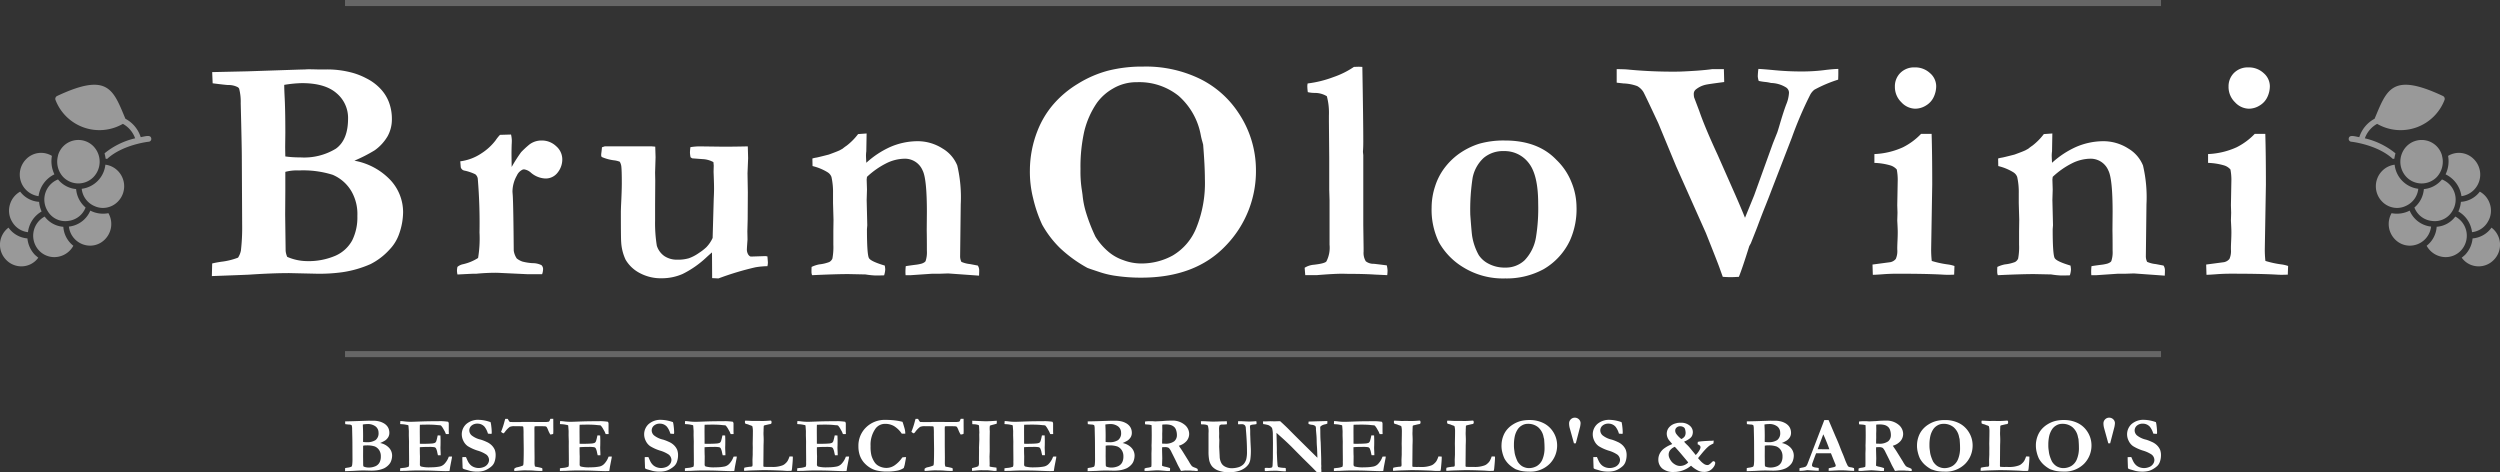
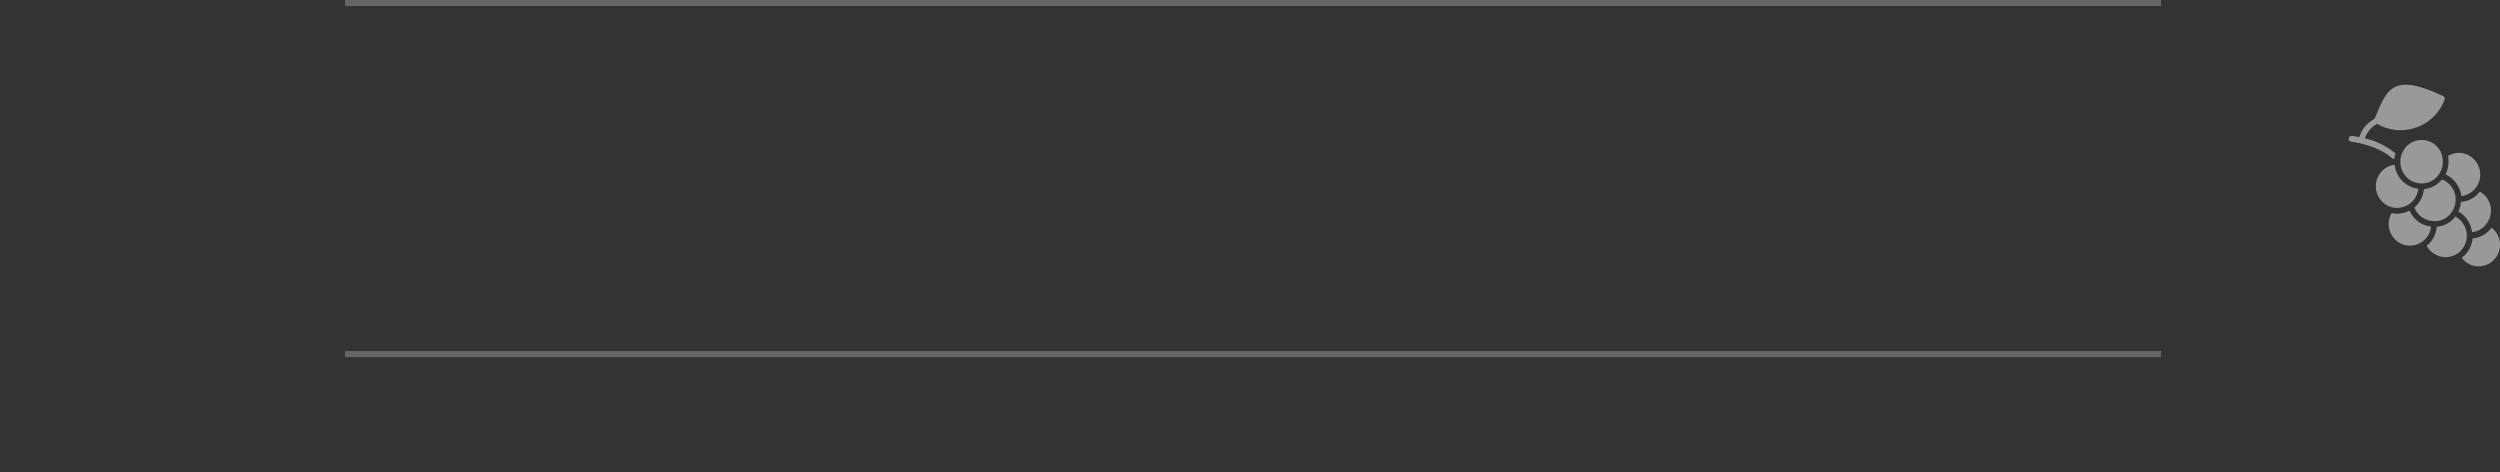
<svg xmlns="http://www.w3.org/2000/svg" viewBox="0 0 413 78" height="78" width="413">
  <rect x="0" y="0" width="413" height="78" fill="#333333" stroke="none" />
  <g transform="translate(-206 -75)" data-sanitized-data-name="Group 5" data-name="Group 5" id="Group_5">
    <path opacity="0.5" fill="#fff" transform="translate(594 89)" d="M18.677,28.571c.184-.141.322-.281.506-.422a4.543,4.543,0,0,0,1.288-2.764,4.254,4.254,0,0,0,3.127-1.78,3.55,3.55,0,0,1,.368,5.34A3.468,3.468,0,0,1,21.475,30,3.422,3.422,0,0,1,18.677,28.571ZM12.883,26.6a4.332,4.332,0,0,0,1.655-3.138,4.211,4.211,0,0,0,3.081-1.686,3.582,3.582,0,0,1,.874,5.668,3.469,3.469,0,0,1-2.464,1.032A3.6,3.6,0,0,1,12.883,26.6ZM7.64,25.526a3.608,3.608,0,0,1-.552-4.309,4.6,4.6,0,0,0,2.989-.422,4.34,4.34,0,0,0,3.4,2.623h.138A3.545,3.545,0,0,1,10.1,26.583,3.41,3.41,0,0,1,7.64,25.526Zm10.485-4.59a4.8,4.8,0,0,0,.414-1.593,4.219,4.219,0,0,0,3.127-1.686,3.564,3.564,0,0,1,1.655,2.014A3.508,3.508,0,0,1,23,22.622a3.459,3.459,0,0,1-2.621,1.733A4.556,4.556,0,0,0,18.125,20.936Zm-4.506,1.546a3.472,3.472,0,0,1-2.759-2.2,4.464,4.464,0,0,0,1.564-3.045,4.343,4.343,0,0,0,2.989-1.593,3.574,3.574,0,0,1,1.7,5.246,3.337,3.337,0,0,1-2.9,1.642A3.688,3.688,0,0,1,13.618,22.481ZM5.525,19.3a3.61,3.61,0,0,1,0-5.059,3.51,3.51,0,0,1,2.069-1.031A4.49,4.49,0,0,0,11.5,17.188a3.493,3.493,0,0,1-2.115,2.857,3.349,3.349,0,0,1-1.395.306A3.465,3.465,0,0,1,5.525,19.3ZM16.01,14.8a4.961,4.961,0,0,0,.414-3.045,3.439,3.439,0,0,1,4.276.562,3.6,3.6,0,0,1-2.069,6.09A4.723,4.723,0,0,0,16.01,14.8Zm-6.438.468a3.667,3.667,0,0,1,0-5.106,3.489,3.489,0,0,1,5.84,1.5v.047a3.729,3.729,0,0,1-.874,3.56,3.493,3.493,0,0,1-4.966,0ZM.421,9.412A.463.463,0,0,1,.007,8.9c.092-.656.828-.422,1.747-.234A5.229,5.229,0,0,1,4.283,5.618C6.307.793,7.134-2.111,15.6,1.871a.526.526,0,0,1,.23.656A7.768,7.768,0,0,1,4.7,6.461,4.42,4.42,0,0,0,2.674,8.85a12.383,12.383,0,0,1,5.059,2.483,6.062,6.062,0,0,0-.184.89.339.339,0,0,0-.23.047C4.743,9.881.467,9.412.421,9.412Z" data-sanitized-data-name="Union 1" data-name="Union 1" id="Union_1" />
-     <path opacity="0.5" fill="#fff" transform="translate(206 89)" d="M1.035,28.946a3.55,3.55,0,0,1,.368-5.34,4.254,4.254,0,0,0,3.127,1.78,4.543,4.543,0,0,0,1.288,2.764c.184.14.322.281.506.422A3.422,3.422,0,0,1,3.525,30,3.468,3.468,0,0,1,1.035,28.946Zm5.472-1.5a3.582,3.582,0,0,1,.874-5.668,4.21,4.21,0,0,0,3.081,1.686A4.332,4.332,0,0,0,12.117,26.6a3.6,3.6,0,0,1-3.146,1.876A3.469,3.469,0,0,1,6.507,27.447Zm4.874-4.029h.138a4.34,4.34,0,0,0,3.4-2.623,4.6,4.6,0,0,0,2.989.422,3.608,3.608,0,0,1-.552,4.309,3.41,3.41,0,0,1-2.46,1.057A3.545,3.545,0,0,1,11.382,23.418ZM2,22.622a3.507,3.507,0,0,1-.322-2.951,3.563,3.563,0,0,1,1.655-2.014,4.22,4.22,0,0,0,3.127,1.686,4.8,4.8,0,0,0,.414,1.593,4.556,4.556,0,0,0-2.253,3.419A3.457,3.457,0,0,1,2,22.622Zm5.886-1.734a3.574,3.574,0,0,1,1.7-5.246,4.343,4.343,0,0,0,2.989,1.593,4.464,4.464,0,0,0,1.564,3.045,3.472,3.472,0,0,1-2.759,2.2,3.687,3.687,0,0,1-.6.049A3.337,3.337,0,0,1,7.887,20.888Zm7.725-.843A3.494,3.494,0,0,1,13.5,17.188a4.49,4.49,0,0,0,3.909-3.982,3.51,3.51,0,0,1,2.069,1.031,3.61,3.61,0,0,1,0,5.059,3.465,3.465,0,0,1-2.468,1.055A3.349,3.349,0,0,1,15.612,20.045ZM4.3,12.316a3.439,3.439,0,0,1,4.276-.562A4.961,4.961,0,0,0,8.99,14.8a4.723,4.723,0,0,0-2.621,3.607A3.6,3.6,0,0,1,4.3,12.316Zm6.162,2.951a3.729,3.729,0,0,1-.874-3.56v-.047a3.489,3.489,0,0,1,5.84-1.5,3.667,3.667,0,0,1,0,5.106,3.493,3.493,0,0,1-4.966,0Zm6.99-3.045a6.063,6.063,0,0,0-.184-.89A12.383,12.383,0,0,1,22.326,8.85,4.42,4.42,0,0,0,20.3,6.461,7.768,7.768,0,0,1,9.175,2.527a.526.526,0,0,1,.23-.656C17.866-2.111,18.693.793,20.717,5.618a5.227,5.227,0,0,1,2.529,3.045c.92-.187,1.655-.422,1.747.234a.463.463,0,0,1-.414.515c-.046,0-4.322.468-6.9,2.857A.339.339,0,0,0,17.452,12.223Z" data-sanitized-data-name="Union 2" data-name="Union 2" id="Union_2" />
-     <path fill="#fff" transform="translate(238.327 134.596)" d="M2.673-13.987l.052-2.083q.625-.156,1.51-.286A11.435,11.435,0,0,0,7-17.034a3.478,3.478,0,0,0,.469-1.146,32.841,32.841,0,0,0,.208-4.3L7.621-33.544q0-1.719-.182-8.984a8.646,8.646,0,0,0-.26-2.422.626.626,0,0,0-.26-.26,3.242,3.242,0,0,0-1.563-.339q-.495-.026-2.552-.286l-.078-1.849,5.833-.13,8.516-.286,1.016-.026q.313-.026.625-.026.26,0,1.38.026h1.667a15.774,15.774,0,0,1,4.3.6,11.622,11.622,0,0,1,2.135.872,8.207,8.207,0,0,1,2.3,1.693,6.658,6.658,0,0,1,1.445,2.3,7.792,7.792,0,0,1,.469,2.708,5.762,5.762,0,0,1-.7,2.852,7.523,7.523,0,0,1-2.135,2.331,25.2,25.2,0,0,1-3.359,1.719,10.832,10.832,0,0,1,5.99,3.242,7.787,7.787,0,0,1,2.057,5.247,10.946,10.946,0,0,1-.651,3.594,7.082,7.082,0,0,1-1.589,2.6,10.84,10.84,0,0,1-3.138,2.4,17.874,17.874,0,0,1-4.57,1.328,27.452,27.452,0,0,1-4.427.26l-4.427-.1q-2.813,0-6.693.26Q7.673-14.169,2.673-13.987ZM14.809-33.752a16.728,16.728,0,0,0,2.448.156,10.067,10.067,0,0,0,5.912-1.445q2.005-1.445,2.005-4.987a5.313,5.313,0,0,0-1.9-4.167q-1.9-1.667-5.729-1.667a19.781,19.781,0,0,0-2.917.286q0,.6.052,1.719.13,2.214.13,6.2l-.026,2.188Q14.783-34.9,14.809-33.752Zm.313,16.589a8.256,8.256,0,0,0,3.151.7,11.248,11.248,0,0,0,4.844-.9,5.823,5.823,0,0,0,2.734-2.513,8.524,8.524,0,0,0,.859-4.036,7.534,7.534,0,0,0-.938-4.01,6.564,6.564,0,0,0-3.151-2.8,16.24,16.24,0,0,0-5.547-.716,7.369,7.369,0,0,0-2.266.234V-28l-.026,3.854.078,5.99A3.226,3.226,0,0,0,15.121-17.164Zm28.12,1.654a2.073,2.073,0,0,1,.885-.43,7.8,7.8,0,0,0,2.526-1.04,19.653,19.653,0,0,0,.234-4.211,88.141,88.141,0,0,0-.286-8.892,1.129,1.129,0,0,0-.417-.728,7.728,7.728,0,0,0-1.771-.6.763.763,0,0,1-.625-.573l-.078-.964A8.084,8.084,0,0,0,47.2-34.26a9.082,9.082,0,0,0,2.344-2.148,6.886,6.886,0,0,1,.729-.911l1.823-.052a4.839,4.839,0,0,1,.13.99q0,.286-.026.7-.026.911-.026,1.51,0,.286.026,2.161a24.771,24.771,0,0,1,1.563-2.448,15.655,15.655,0,0,1,1.38-1.276,3.3,3.3,0,0,1,2.005-.651,3.416,3.416,0,0,1,2.4.938,2.866,2.866,0,0,1,1.016,2.161,3.467,3.467,0,0,1-.768,2.2,2.47,2.47,0,0,1-2.044.977,3.906,3.906,0,0,1-2.344-.937,2.157,2.157,0,0,0-1.172-.573l-.182.026a1.929,1.929,0,0,0-.99.986,5.436,5.436,0,0,0-.729,2.7l.052.7q.1,1.921.156,9.006a3.084,3.084,0,0,0,.495,1.3,3.129,3.129,0,0,0,.951.519,8.7,8.7,0,0,0,1.68.261,3.206,3.206,0,0,1,1.458.33.911.911,0,0,1,.26.726,2.6,2.6,0,0,1-.156.765H54.778L49.8-14.534a33.929,33.929,0,0,0-3.412.156H45.95q-.182,0-2.708.13a3.97,3.97,0,0,1-.078-.645A3.512,3.512,0,0,1,43.242-15.51ZM67.117-35.263q.286-.1.469-.156h7.761l.573.052.052,1.742-.078,2.548.026,1.326-.026,3.927v2.679a23.293,23.293,0,0,0,.286,4.135,3.275,3.275,0,0,0,1.263,1.729,3.723,3.723,0,0,0,2.122.585,6.37,6.37,0,0,0,1.9-.234,6.755,6.755,0,0,0,1.68-.884,8.21,8.21,0,0,0,1.211-.936A5.447,5.447,0,0,0,85.4-20.284l.182-6.474q.052-1.014.052-1.664,0-.676-.039-1.7t-.039-1.157l.026-.962-.052-.572a4.018,4.018,0,0,0-1.745-.494l-1.745-.13a1.608,1.608,0,0,1-.286-.182,4.388,4.388,0,0,1-.1-.781,7.038,7.038,0,0,1,.078-.885,10.165,10.165,0,0,1,1.488-.13l4.021.052q1.619,0,3.969-.052l.052,1.95-.1,2.5.052,3.121-.026,4.473-.052,2,.026,1.352q-.1,1.352-.1,1.534a1.6,1.6,0,0,0,.234.962q.234.312.443.312l2.4-.078.313.052q.078.911.078,1.042a3.281,3.281,0,0,1-.078.573,12.74,12.74,0,0,0-1.979.182A47.977,47.977,0,0,0,86.362-13.6l-1.042-.052-.026-4.245q-.312.26-.911.807a16.114,16.114,0,0,1-3.932,2.747,8.5,8.5,0,0,1-3.438.716,7.387,7.387,0,0,1-3.7-.884,5.816,5.816,0,0,1-2.292-2.185,7.876,7.876,0,0,1-.729-2.913q-.052-.494-.052-5.1l.026-.833q.13-2.548.13-3.771,0-2.081-.078-2.783a2.056,2.056,0,0,0-.26-.78A3.62,3.62,0,0,0,69.2-33.1a7.364,7.364,0,0,1-2.083-.546q-.13-.078-.13-.339a2.958,2.958,0,0,1,.039-.417Q67.065-34.664,67.117-35.263ZM101.748-15.5a5.261,5.261,0,0,1,1.25-.417,6.553,6.553,0,0,0,1.667-.391,1.169,1.169,0,0,0,.521-.573,10.221,10.221,0,0,0,.156-2.295v-2.268l.026-1.851-.078-2.738v-1.643a11.389,11.389,0,0,0-.26-2.686,1.536,1.536,0,0,0-.651-.782,8.52,8.52,0,0,0-2.474-1.017l-.026-1.25a4.059,4.059,0,0,1,.612-.143q.273-.039,2.1-.508,1.432-.521,1.849-.729.13-.078.417-.234a8.229,8.229,0,0,1,.7-.521,10.167,10.167,0,0,0,1.875-1.9l1.406-.1-.052,2.943a6.358,6.358,0,0,0-.052.7q0,.208.052,1.2a14.943,14.943,0,0,1,3.926-2.6,11.434,11.434,0,0,1,4.394-.964,7.632,7.632,0,0,1,4.29,1.213,5.779,5.779,0,0,1,2.418,2.8,22.887,22.887,0,0,1,.572,6.419l-.1,8.505a2.1,2.1,0,0,0,.208.992,4.7,4.7,0,0,0,1.432.368l1.276.245a1.39,1.39,0,0,1,.234.82q0,.308-.026.846l-5.1-.365-1.51.052h-1.2l-3.438.234h-.885q-.026-.328-.026-.5,0-.454.053-.983.365-.078,1.823-.261a6.4,6.4,0,0,0,.859-.182q.521-.209.6-.417a4.568,4.568,0,0,0,.208-1.695q0-2.191-.026-3.364l.026-3.025q0-5.5-.7-6.858a3.163,3.163,0,0,0-2.961-1.956,6.985,6.985,0,0,0-3.013.743,13.555,13.555,0,0,0-3.221,2.256l-.052.443.052,1.641-.052,1.745.1,4.167-.053.651q0,4.246.341,4.792t2.6,1.217a4.149,4.149,0,0,1,.079.651,3.977,3.977,0,0,1-.184.964q-.809.026-1.357.026a13.021,13.021,0,0,1-1.722-.176l-2.792-.059q-2.087,0-6.028.182a1.416,1.416,0,0,1-.1-.538Q101.722-14.886,101.748-15.5Zm36.063-15.985a17.992,17.992,0,0,1,1.249-6.484,15.212,15.212,0,0,1,2.55-4.3,16.836,16.836,0,0,1,4.112-3.477,18.332,18.332,0,0,1,5.048-2.187,23.056,23.056,0,0,1,5.751-.664,20.426,20.426,0,0,1,9.395,2.031,16.127,16.127,0,0,1,6.272,5.495,16.925,16.925,0,0,1,2.967,9.453,17.665,17.665,0,0,1-5.01,12.63q-5.01,5.26-13.936,5.26a28.155,28.155,0,0,1-4.137-.286,14.678,14.678,0,0,1-2.551-.573q-1.978-.651-2.212-.755a21.944,21.944,0,0,1-4.554-3.307,17.038,17.038,0,0,1-2.914-3.828,22.134,22.134,0,0,1-1.484-4.323A17.929,17.929,0,0,1,137.811-31.487Zm17.723-14.531a7.582,7.582,0,0,0-4.005,1.055,8.443,8.443,0,0,0-2.627,2.331,14.24,14.24,0,0,0-2.107,4.727,26.771,26.771,0,0,0-.624,6.237,19.515,19.515,0,0,0,.182,3.2q.052.313.156,1.068a14.49,14.49,0,0,0,.546,2.813,28.616,28.616,0,0,0,1.587,4.089,10.55,10.55,0,0,0,2.315,2.63,7.533,7.533,0,0,0,2.263,1.237,8.34,8.34,0,0,0,2.965.56,10.7,10.7,0,0,0,5.215-1.315,9.287,9.287,0,0,0,3.862-4.466,19.687,19.687,0,0,0,1.457-8.2q0-2.083-.286-5.651l-.13-.495a10.489,10.489,0,0,1-.26-1.068,11.341,11.341,0,0,0-3.68-6.51A10.379,10.379,0,0,0,155.534-46.018ZM183.2-15.359a3.3,3.3,0,0,1,1.52-.5q1.808-.208,2.07-.546a4.913,4.913,0,0,0,.524-2.758V-26.5l-.052-1.743V-33.5l-.052-6.01v-1.041a10.658,10.658,0,0,0-.341-3.148,3.786,3.786,0,0,0-1.968-.546,5.122,5.122,0,0,1-1.18-.13,8.92,8.92,0,0,1-.079-.964,2.4,2.4,0,0,1,.053-.469,18.2,18.2,0,0,0,4.264-1.055,14.159,14.159,0,0,0,3.38-1.68l.722-.026q.232,0,.671.026.155,9,.155,12.334,0,.989-.052,1.587v.156l.052.495v11.527l.052,3.8v.624a2.651,2.651,0,0,0,.362,1.587,2.056,2.056,0,0,0,1.32.417q.543.052,2.147.26a4.036,4.036,0,0,1,.129.885,7.113,7.113,0,0,1-.052.729l-2.057-.094q-1.719-.117-4.323-.117l-.964-.024q-1.484,0-4.3.234h-1.9ZM224.8-33.18a10.391,10.391,0,0,1,2.49,3.711,10.843,10.843,0,0,1,.821,3.945,12.624,12.624,0,0,1-1.069,5.625,10.809,10.809,0,0,1-4.354,4.766A12.779,12.779,0,0,1,216.33-13.6a12.465,12.465,0,0,1-6.9-1.823,11.279,11.279,0,0,1-4.041-4.141,12.322,12.322,0,0,1-1.212-5.755,11.238,11.238,0,0,1,.574-3.5,10.089,10.089,0,0,1,1.577-3.06,11.159,11.159,0,0,1,2.2-2.187,12.071,12.071,0,0,1,3.506-1.784,14.822,14.822,0,0,1,4.262-.534Q221.753-36.383,224.8-33.18Zm-14.241,9q.234,3.234.339,3.729a9.525,9.525,0,0,0,1.068,3,4.236,4.236,0,0,0,1.641,1.434,5.625,5.625,0,0,0,2.734.626,4.524,4.524,0,0,0,3.2-1.213,7.187,7.187,0,0,0,1.875-3.794,29.58,29.58,0,0,0,.365-5.554q0-4.746-1.563-6.715a5,5,0,0,0-4.115-1.969,4.939,4.939,0,0,0-3.32,1.121,6.032,6.032,0,0,0-1.836,3.312A34.427,34.427,0,0,0,210.562-24.181ZM234.75-45.94v-2.24q1.354.026,1.641.052a77.538,77.538,0,0,0,8.412.365q.781,0,3.177-.156,1.719-.13,2.578-.26h1.9q.052,1.9.052,2.135-2.6.339-3.047.443a3.945,3.945,0,0,0-1.693.833.926.926,0,0,0-.286.677,3.2,3.2,0,0,0,.052.573l.859,2.266q.911,2.656,3.021,7.214l2.969,6.719q.859,1.953,1.563,3.7l1.51-3.7,3.1-8.594.729-1.823q.13-.391.339-1.094.677-2.318,1.133-3.516a5.8,5.8,0,0,0,.456-1.953,1.053,1.053,0,0,0-.495-.859,4.916,4.916,0,0,0-2.474-.729,5.986,5.986,0,0,0-.964-.169,9.883,9.883,0,0,1-1.068-.169,3.021,3.021,0,0,1-.156-.781,11.744,11.744,0,0,1,.1-1.2q.469,0,2.682.208t4.323.208a29.9,29.9,0,0,0,3.7-.2q1.536-.2,2.5-.221v.833q0,.312-.026.938a22.039,22.039,0,0,0-3.932,1.667,2.627,2.627,0,0,0-.7.859,62.26,62.26,0,0,0-3.021,7.057l-3.333,8.62q-.469,1.25-1.029,2.643t-1.185,3.06q-.13.391-1.224,3.125l-.26.469q-1.146,3.672-1.719,5.078-1.032.052-1.29.052-.49,0-1.367-.052-.286-.781-.573-1.589T249.488-21.1l-4.925-11.042-2.944-7.109q-2.267-4.844-2.476-5.182a2.8,2.8,0,0,0-.994-.937,7.215,7.215,0,0,0-2.275-.443Zm45.959.677a3.1,3.1,0,0,1,.912-2.3,3.2,3.2,0,0,1,2.344-.9,3.589,3.589,0,0,1,2.552.951,2.881,2.881,0,0,1,1.016,2.148,4.238,4.238,0,0,1-.4,1.771,3.193,3.193,0,0,1-1.276,1.419,3.379,3.379,0,0,1-1.784.534,3.193,3.193,0,0,1-2.3-1.068A3.5,3.5,0,0,1,280.709-45.263ZM277.063-14.2l-.052-1.693,2.943-.391a1.574,1.574,0,0,0,.9-.534,3.18,3.18,0,0,0,.247-1.576v-.286q0-.312.039-1.133t.039-1.445q0-.495-.078-1.9l.039-1.3L281.1-25.68l.078-4.245a9.242,9.242,0,0,0-.158-1.667,2.268,2.268,0,0,0-1.049-.677,10.5,10.5,0,0,0-2.648-.417v-1.458a12.631,12.631,0,0,0,4.714-1.12,10.877,10.877,0,0,0,2.995-2.214h1.745q.1,3.229.1,8.385L286.7-18.466a17.055,17.055,0,0,0,.1,1.979,16.221,16.221,0,0,0,2.63.573,5.656,5.656,0,0,1,1.12.26l-.052,1.432q-.7.026-1.04.026-.39,0-1.2-.052-2.651-.13-7.1-.13-1.273,0-2.469.091T277.063-14.2ZM297.631-15.5a5.261,5.261,0,0,1,1.25-.417,6.554,6.554,0,0,0,1.667-.391,1.169,1.169,0,0,0,.521-.573,10.222,10.222,0,0,0,.156-2.295v-2.268l.026-1.851-.078-2.738v-1.643a11.391,11.391,0,0,0-.26-2.686,1.536,1.536,0,0,0-.651-.782,8.521,8.521,0,0,0-2.474-1.017l-.026-1.25a4.059,4.059,0,0,1,.612-.143q.273-.039,2.1-.508,1.432-.521,1.849-.729.13-.078.417-.234a8.227,8.227,0,0,1,.7-.521,10.166,10.166,0,0,0,1.875-1.9l1.406-.1-.052,2.943a6.352,6.352,0,0,0-.052.7q0,.208.052,1.2a14.943,14.943,0,0,1,3.926-2.6,11.434,11.434,0,0,1,4.394-.964,7.632,7.632,0,0,1,4.29,1.213,5.779,5.779,0,0,1,2.418,2.8,22.886,22.886,0,0,1,.572,6.419l-.1,8.505a2.1,2.1,0,0,0,.208.992,4.7,4.7,0,0,0,1.432.368l1.276.245a1.39,1.39,0,0,1,.234.82q0,.308-.026.846l-5.1-.365-1.51.052h-1.2l-3.438.234h-.885q-.026-.328-.026-.5,0-.454.052-.983.365-.078,1.823-.261a6.4,6.4,0,0,0,.859-.182q.521-.209.6-.417a4.569,4.569,0,0,0,.208-1.695q0-2.191-.026-3.364l.026-3.025q0-5.5-.7-6.858a3.163,3.163,0,0,0-2.961-1.956,6.985,6.985,0,0,0-3.013.743,13.554,13.554,0,0,0-3.221,2.256l-.052.443.052,1.641-.052,1.745.1,4.167-.052.651q0,4.246.341,4.792t2.6,1.217a4.149,4.149,0,0,1,.079.651,3.978,3.978,0,0,1-.184.964q-.809.026-1.357.026a13.021,13.021,0,0,1-1.722-.176l-2.792-.059q-2.087,0-6.028.182a1.416,1.416,0,0,1-.1-.538Q297.6-14.886,297.631-15.5Zm38.2-29.761a3.1,3.1,0,0,1,.911-2.3,3.2,3.2,0,0,1,2.344-.9,3.589,3.589,0,0,1,2.552.951,2.881,2.881,0,0,1,1.016,2.148,4.238,4.238,0,0,1-.4,1.771,3.193,3.193,0,0,1-1.276,1.419,3.379,3.379,0,0,1-1.784.534,3.193,3.193,0,0,1-2.3-1.068A3.5,3.5,0,0,1,335.829-45.263ZM332.184-14.2l-.052-1.693,2.943-.391a1.574,1.574,0,0,0,.9-.534,3.18,3.18,0,0,0,.247-1.576v-.286q0-.312.039-1.133t.039-1.445q0-.495-.078-1.9l.039-1.3-.039-1.224.078-4.245a9.245,9.245,0,0,0-.157-1.667,2.269,2.269,0,0,0-1.049-.677,10.5,10.5,0,0,0-2.648-.417v-1.458a12.63,12.63,0,0,0,4.714-1.12,10.878,10.878,0,0,0,2.995-2.214H341.9q.1,3.229.1,8.385l-.182,10.625a17.056,17.056,0,0,0,.1,1.979,16.22,16.22,0,0,0,2.63.573,5.653,5.653,0,0,1,1.12.26l-.052,1.432q-.7.026-1.04.026-.39,0-1.2-.052-2.651-.13-7.1-.13-1.273,0-2.469.091T332.184-14.2Z" data-sanitized-data-name="Path 10" data-name="Path 10" id="Path_10" />
-     <path fill="#fff" transform="translate(262.358 156.199)" d="M.642-3.358l.013-.509q.154-.038.372-.07A2.83,2.83,0,0,0,1.705-4.1a.846.846,0,0,0,.115-.28,7.964,7.964,0,0,0,.051-1.049l-.013-2.7q0-.42-.045-2.194a2.1,2.1,0,0,0-.064-.592.153.153,0,0,0-.064-.064.8.8,0,0,0-.384-.083q-.122-.006-.628-.07l-.019-.452L2.09-11.62l2.1-.07.25-.006q.077-.006.154-.006l.34.006h.41a3.907,3.907,0,0,1,1.057.146,2.871,2.871,0,0,1,.525.213,2.018,2.018,0,0,1,.567.413,1.624,1.624,0,0,1,.356.563,1.891,1.891,0,0,1,.115.661,1.4,1.4,0,0,1-.173.7,1.842,1.842,0,0,1-.525.569,6.215,6.215,0,0,1-.826.42,2.67,2.67,0,0,1,1.474.792,1.894,1.894,0,0,1,.506,1.282,2.656,2.656,0,0,1-.16.878,1.728,1.728,0,0,1-.391.636,2.665,2.665,0,0,1-.772.585,4.421,4.421,0,0,1-1.124.324,6.8,6.8,0,0,1-1.089.064L3.787-3.479q-.692,0-1.647.064Q1.872-3.4.642-3.358ZM3.627-8.186a4.145,4.145,0,0,0,.6.038A2.491,2.491,0,0,0,5.684-8.5a1.4,1.4,0,0,0,.493-1.218,1.294,1.294,0,0,0-.468-1.018,2.1,2.1,0,0,0-1.41-.407,4.9,4.9,0,0,0-.718.07q0,.146.013.42.032.541.032,1.514l-.006.534Q3.621-8.466,3.627-8.186ZM3.7-4.134a2.044,2.044,0,0,0,.775.172,2.785,2.785,0,0,0,1.192-.219A1.429,1.429,0,0,0,6.344-4.8a2.069,2.069,0,0,0,.211-.986,1.83,1.83,0,0,0-.231-.98,1.611,1.611,0,0,0-.775-.684A4.022,4.022,0,0,0,4.185-7.62a1.826,1.826,0,0,0-.557.057v.782l-.006.941L3.64-4.376A.783.783,0,0,0,3.7-4.134Zm6.078-7.512q.365.019.634.057a8.661,8.661,0,0,0,1.172.07q.231,0,1.185-.038,1.429-.057,2.582-.057l1.16-.013a10.12,10.12,0,0,1,1.153.1.492.492,0,0,1,.115.343v1.31l.013.261q0,.038-.006.114l-.263.013q-.051,0-.218-.013-.058-.127-.154-.375l-.256-.452a2.932,2.932,0,0,0-.41-.585,1.733,1.733,0,0,0-.41-.051L15.689-11q-.6-.051-1.281-.051-.782,0-1.4.025-.019.159-.019,1.253L13-8.7v.8a2.387,2.387,0,0,0,.276.019q1.149,0,1.637-.045a1.608,1.608,0,0,0,.6-.124.657.657,0,0,0,.205-.277,8.693,8.693,0,0,0,.225-.935l.083-.006.372.006q.026.566.026.859,0,.668-.01.859t-.01.3q0,.172.019.55t.019.563v.14H15.99q-.026-.1-.1-.42a2.554,2.554,0,0,0-.231-.738.466.466,0,0,0-.257-.172,5.121,5.121,0,0,0-.95-.045q-.97,0-1.457.051V-7.1q0,.757.026,1.259l-.013,1.374a.338.338,0,0,0,.173.331A5.24,5.24,0,0,0,14.792-4,7.318,7.318,0,0,0,16.3-4.134a1.506,1.506,0,0,0,.756-.426,3.233,3.233,0,0,0,.724-1.2q.2-.019.327-.019.07,0,.211.006l-.032.267-.038.191-.233,1.2-.114.725q-.417.019-.66.019-.359,0-1.917-.064-1.1-.045-2.642-.045-.769,0-1.892.064h-.269l-.776.025v-.439a4.017,4.017,0,0,1,.487-.07,3.115,3.115,0,0,0,.923-.2,1.313,1.313,0,0,0,.07-.464q0-.108-.006-.369l.006-.2-.019-2.4.006-.719-.032-1.018.006-.719-.058-.789a1.2,1.2,0,0,0-.013-.127.314.314,0,0,0-.192-.089l-.192-.038a4.218,4.218,0,0,0-.7-.089q-.122-.006-.282-.025Zm14.907.184a4.212,4.212,0,0,1,.115.655,9.339,9.339,0,0,1,.077,1.018,1.322,1.322,0,0,1-.026.248l-.064.019-.461-.032-.077-.013a3.274,3.274,0,0,0-.564-1.139,1.537,1.537,0,0,0-1.147-.509,1.444,1.444,0,0,0-1,.328,1.043,1.043,0,0,0-.368.812,1.122,1.122,0,0,0,.365.783,3.675,3.675,0,0,0,1.525.718,7.211,7.211,0,0,1,.946.368,2.753,2.753,0,0,1,.843.553,2.374,2.374,0,0,1,.528.76,2.509,2.509,0,0,1,.144.913A3.235,3.235,0,0,1,25.3-4.8a1.757,1.757,0,0,1-.391.579,3.7,3.7,0,0,1-.6.449,2.956,2.956,0,0,1-.836.372,4.454,4.454,0,0,1-1.112.115,5.454,5.454,0,0,1-1.07-.127l-.769-.223a1.277,1.277,0,0,1-.4-.159.242.242,0,0,1-.058-.121v-.07q0-.07-.032-.871-.013-.413-.013-.585v-.242l.6-.013q.307.708.4.855a2.112,2.112,0,0,0,.438.527A1.839,1.839,0,0,0,22.028-4a2.146,2.146,0,0,0,.723.118,2.308,2.308,0,0,0,.761-.146,1.4,1.4,0,0,0,.668-.481,1.166,1.166,0,0,0,.253-.716,1.171,1.171,0,0,0-.442-.872,5.157,5.157,0,0,0-1.448-.662A7.166,7.166,0,0,1,20.909-7.5a2.239,2.239,0,0,1-.718-.869,2.4,2.4,0,0,1-.263-1.047,2.3,2.3,0,0,1,.73-1.718,2.98,2.98,0,0,1,2.153-.706,5.631,5.631,0,0,1,.91.108A6.9,6.9,0,0,1,24.689-11.461ZM27.115-12h.4l.064.1a2.266,2.266,0,0,0,.275.406q.083.019.878.019.493,0,.878,0l.128-.014.775-.006,1.448.006h1.98l.378-.051a.712.712,0,0,0,.179-.309l.07-.161.282-.006q.064,0,.192.006.006.439.006,1.323l.006.566-.006.324a1.4,1.4,0,0,1-.026.286,2.3,2.3,0,0,1-.461.1,4.285,4.285,0,0,1-.363-.719,2.9,2.9,0,0,0-.247-.522.361.361,0,0,0-.18-.108q-.154-.032-1.362-.032-.18,0-.45.025a3.292,3.292,0,0,0-.032.407l.006.852v1.87l.019,2.016-.006.827a2.139,2.139,0,0,0,.077.661,1.673,1.673,0,0,0,.38.083q.052.006.476.1a2.523,2.523,0,0,1,.341.1q.032.229.032.28a1.019,1.019,0,0,1-.019.165Q33.092-3.4,33-3.4a11.145,11.145,0,0,1-1.121-.048q-.461-.048-1.672-.048-.192,0-1.128.076-.365.025-.474.025-.006-.1-.013-.146l-.006-.146v-.051a.9.9,0,0,1,.532-.273,4.912,4.912,0,0,0,.923-.286.791.791,0,0,0,.077-.318q.045-.763.045-2.43l-.032-2.4a10.213,10.213,0,0,0-.038-1.2.158.158,0,0,0-.045-.086.157.157,0,0,0-.09-.035q-.2-.025-1.294-.025a1.884,1.884,0,0,0-.807.114,3.79,3.79,0,0,0-.826.865q-.16.2-.237.2a1.43,1.43,0,0,1-.378-.248,12.42,12.42,0,0,0,.551-1.654Q27.07-11.875,27.115-12Zm9.057.356q.365.019.634.057a8.661,8.661,0,0,0,1.172.07q.231,0,1.185-.038,1.429-.057,2.582-.057l1.16-.013a10.12,10.12,0,0,1,1.153.1.492.492,0,0,1,.115.343v1.31l.013.261q0,.038-.006.114l-.263.013q-.051,0-.218-.013-.058-.127-.154-.375l-.256-.452a2.932,2.932,0,0,0-.41-.585,1.733,1.733,0,0,0-.41-.051L42.079-11q-.6-.051-1.281-.051-.782,0-1.4.025-.019.159-.019,1.253L39.388-8.7v.8a2.387,2.387,0,0,0,.276.019q1.149,0,1.637-.045a1.608,1.608,0,0,0,.6-.124.657.657,0,0,0,.205-.277,8.694,8.694,0,0,0,.225-.935l.083-.006.372.006q.026.566.026.859,0,.668-.01.859t-.01.3q0,.172.019.55t.019.563v.14H42.38q-.026-.1-.1-.42a2.554,2.554,0,0,0-.231-.738.466.466,0,0,0-.257-.172,5.121,5.121,0,0,0-.95-.045q-.97,0-1.457.051V-7.1q0,.757.026,1.259L39.4-4.465a.338.338,0,0,0,.173.331A5.24,5.24,0,0,0,41.182-4a7.318,7.318,0,0,0,1.512-.134,1.506,1.506,0,0,0,.756-.426,3.234,3.234,0,0,0,.724-1.2q.2-.019.327-.019.07,0,.211.006l-.032.267-.038.191-.233,1.2-.114.725q-.417.019-.66.019-.359,0-1.917-.064-1.1-.045-2.642-.045-.769,0-1.892.064h-.269l-.776.025v-.439a4.017,4.017,0,0,1,.487-.07,3.115,3.115,0,0,0,.923-.2,1.313,1.313,0,0,0,.07-.464q0-.108-.006-.369l.006-.2-.019-2.4.006-.719-.032-1.018.006-.719-.058-.789a1.2,1.2,0,0,0-.013-.127.314.314,0,0,0-.192-.089l-.192-.038a4.218,4.218,0,0,0-.7-.089q-.122-.006-.282-.025Zm18.646.184a4.212,4.212,0,0,1,.115.655,9.339,9.339,0,0,1,.077,1.018,1.322,1.322,0,0,1-.026.248l-.064.019-.461-.032-.077-.013a3.274,3.274,0,0,0-.564-1.139,1.537,1.537,0,0,0-1.147-.509,1.444,1.444,0,0,0-1,.328,1.043,1.043,0,0,0-.368.812,1.122,1.122,0,0,0,.365.783,3.675,3.675,0,0,0,1.525.718,7.211,7.211,0,0,1,.946.368,2.753,2.753,0,0,1,.843.553,2.374,2.374,0,0,1,.528.76,2.509,2.509,0,0,1,.144.913A3.235,3.235,0,0,1,55.434-4.8a1.757,1.757,0,0,1-.391.579,3.7,3.7,0,0,1-.6.449,2.957,2.957,0,0,1-.836.372,4.454,4.454,0,0,1-1.112.115,5.454,5.454,0,0,1-1.07-.127l-.769-.223a1.278,1.278,0,0,1-.4-.159.242.242,0,0,1-.058-.121v-.07q0-.07-.032-.871-.013-.413-.013-.585v-.242l.6-.013q.307.708.4.855a2.112,2.112,0,0,0,.438.527A1.839,1.839,0,0,0,52.157-4a2.146,2.146,0,0,0,.723.118,2.308,2.308,0,0,0,.761-.146,1.4,1.4,0,0,0,.668-.481,1.166,1.166,0,0,0,.253-.716A1.171,1.171,0,0,0,54.12-6.1a5.156,5.156,0,0,0-1.448-.662A7.166,7.166,0,0,1,51.038-7.5a2.239,2.239,0,0,1-.718-.869,2.4,2.4,0,0,1-.263-1.047,2.3,2.3,0,0,1,.73-1.718,2.98,2.98,0,0,1,2.153-.706,5.631,5.631,0,0,1,.91.108A6.9,6.9,0,0,1,54.819-11.461Zm2-.184q.365.019.634.057a8.661,8.661,0,0,0,1.172.07q.231,0,1.185-.038,1.429-.057,2.582-.057l1.16-.013a10.12,10.12,0,0,1,1.153.1.492.492,0,0,1,.115.343v1.31l.013.261q0,.038-.006.114l-.263.013q-.051,0-.218-.013-.058-.127-.154-.375l-.256-.452a2.932,2.932,0,0,0-.41-.585,1.733,1.733,0,0,0-.41-.051L62.729-11q-.6-.051-1.281-.051-.782,0-1.4.025-.019.159-.019,1.253L60.038-8.7v.8a2.387,2.387,0,0,0,.276.019q1.149,0,1.637-.045a1.608,1.608,0,0,0,.6-.124.657.657,0,0,0,.205-.277,8.691,8.691,0,0,0,.225-.935l.083-.006.372.006q.026.566.026.859,0,.668-.01.859t-.01.3q0,.172.019.55t.019.563v.14H63.03q-.026-.1-.1-.42a2.554,2.554,0,0,0-.231-.738.466.466,0,0,0-.257-.172,5.121,5.121,0,0,0-.95-.045q-.97,0-1.457.051V-7.1q0,.757.026,1.259l-.013,1.374a.338.338,0,0,0,.173.331A5.24,5.24,0,0,0,61.832-4a7.318,7.318,0,0,0,1.512-.134A1.506,1.506,0,0,0,64.1-4.56a3.234,3.234,0,0,0,.724-1.2q.2-.019.327-.019.07,0,.211.006l-.032.267-.038.191-.233,1.2-.114.725q-.417.019-.66.019-.359,0-1.917-.064-1.1-.045-2.642-.045-.769,0-1.892.064h-.269l-.776.025v-.439a4.017,4.017,0,0,1,.487-.07,3.115,3.115,0,0,0,.923-.2,1.313,1.313,0,0,0,.07-.464q0-.108-.006-.369l.006-.2-.019-2.4.006-.719-.032-1.018.006-.719-.058-.789a1.2,1.2,0,0,0-.013-.127.314.314,0,0,0-.192-.089l-.192-.038a4.218,4.218,0,0,0-.7-.089q-.122-.006-.282-.025Zm9.788,7.709a4.423,4.423,0,0,1,.561-.11q.362-.052.426-.052a.55.55,0,0,0,.333-.08,1.081,1.081,0,0,0,.038-.255l-.013-.815.038-.828V-6.6L68-7.228l-.013-.662.026-1.42.006-.643v-.089a3.431,3.431,0,0,0-.086-.735.851.851,0,0,0-.368-.169l-.243-.1a1.681,1.681,0,0,0-.288-.089.814.814,0,0,1-.314-.134q-.013-.165-.013-.254,0-.051.006-.153a.248.248,0,0,1,.122-.032q.154,0,1.115.051l.916-.006.679.013q.442,0,1.134-.053.205-.017.237-.017a.159.159,0,0,1,.135.05.444.444,0,0,1,.051.251.311.311,0,0,1-.07.22.586.586,0,0,1-.282.076l-.794.185q-.032.013-.109.051a.638.638,0,0,0-.038.076l-.006.178-.019.4v.185q0,.032-.014.35,0,.083,0,.165,0,.1.013.344.019.382.019.669,0,.331-.019.758-.006.159-.006.414l-.026,3.018a.341.341,0,0,0,.064.248l.609.024.378-.006.4.006a4.511,4.511,0,0,0,1.621-.234,1.391,1.391,0,0,0,.577-.355,1.829,1.829,0,0,0,.356-.412,3.818,3.818,0,0,0,.311-.735h.205a2.662,2.662,0,0,1,.346.025v.178q0,.457-.115,1.6a2.572,2.572,0,0,1-.09.558,1.539,1.539,0,0,1-.186.025h-.237l-.333.006q-.058,0-.762-.051-.128-.006-1.224-.045T69.518-3.53l-1.307.038q-.756.019-1.416.07h-.1q-.038,0-.122-.006a.685.685,0,0,1-.013-.121A1.211,1.211,0,0,1,66.609-3.937Zm8.763-7.709q.365.019.634.057a8.661,8.661,0,0,0,1.172.07q.231,0,1.185-.038,1.429-.057,2.582-.057l1.16-.013a10.121,10.121,0,0,1,1.153.1.492.492,0,0,1,.115.343v1.31l.013.261q0,.038-.006.114l-.263.013q-.051,0-.218-.013-.058-.127-.154-.375l-.256-.452a2.932,2.932,0,0,0-.41-.585,1.733,1.733,0,0,0-.41-.051L81.279-11q-.6-.051-1.281-.051-.782,0-1.4.025-.019.159-.019,1.253L78.588-8.7v.8a2.387,2.387,0,0,0,.276.019q1.149,0,1.637-.045a1.608,1.608,0,0,0,.6-.124.657.657,0,0,0,.205-.277,8.69,8.69,0,0,0,.225-.935l.083-.006.372.006q.026.566.026.859,0,.668-.01.859t-.01.3q0,.172.019.55t.019.563v.14H81.58q-.026-.1-.1-.42a2.553,2.553,0,0,0-.231-.738A.466.466,0,0,0,81-7.321a5.121,5.121,0,0,0-.95-.045q-.97,0-1.457.051V-7.1q0,.757.026,1.259L78.6-4.465a.338.338,0,0,0,.173.331A5.24,5.24,0,0,0,80.382-4a7.318,7.318,0,0,0,1.512-.134,1.506,1.506,0,0,0,.756-.426,3.233,3.233,0,0,0,.724-1.2q.2-.019.327-.019.07,0,.211.006l-.032.267-.038.191-.233,1.2-.114.725q-.417.019-.66.019-.359,0-1.917-.064-1.1-.045-2.642-.045-.769,0-1.892.064h-.269l-.776.025v-.439a4.016,4.016,0,0,1,.487-.07,3.115,3.115,0,0,0,.923-.2,1.313,1.313,0,0,0,.07-.464q0-.108-.006-.369l.006-.2-.019-2.4.006-.719-.032-1.018.006-.719-.058-.789a1.2,1.2,0,0,0-.013-.127.314.314,0,0,0-.192-.089l-.192-.038a4.218,4.218,0,0,0-.7-.089q-.122-.006-.282-.025Zm17.367.134q.083.191.34,1.088a3.332,3.332,0,0,1,.122.865h-.583A4.229,4.229,0,0,0,91.349-10.8a2.861,2.861,0,0,0-1.461-.378,1.943,1.943,0,0,0-1.6.77,4.57,4.57,0,0,0-.826,2.907A5.85,5.85,0,0,0,87.6-5.966a3.989,3.989,0,0,0,.583,1.215,1.9,1.9,0,0,0,.7.566,2.624,2.624,0,0,0,1.2.286,2.436,2.436,0,0,0,1.361-.434,4.858,4.858,0,0,0,1.259-1.3,3.856,3.856,0,0,1,.621-.051,4.524,4.524,0,0,1-.083.5q-.019.1-.147.8l-.058.19-.09.3a2.733,2.733,0,0,1-1.1.448,8.584,8.584,0,0,1-1.739.149,7.287,7.287,0,0,1-1.49-.146,3.581,3.581,0,0,1-1.2-.464,4.386,4.386,0,0,1-1.147-.992,3.736,3.736,0,0,1-.618-1.164,4.615,4.615,0,0,1-.2-1.412A4.2,4.2,0,0,1,86.72-10.6a4.4,4.4,0,0,1,3.213-1.234,13.307,13.307,0,0,1,1.5.08A9.352,9.352,0,0,1,92.739-11.512ZM94.9-12h.4l.064.1a2.266,2.266,0,0,0,.275.406q.083.019.878.019.493,0,.878,0l.128-.014.775-.006,1.448.006h1.98l.378-.051a.711.711,0,0,0,.179-.309l.07-.161.282-.006q.064,0,.192.006.006.439.006,1.323l.006.566-.006.324a1.4,1.4,0,0,1-.026.286,2.3,2.3,0,0,1-.461.1,4.284,4.284,0,0,1-.363-.719,2.9,2.9,0,0,0-.247-.522.361.361,0,0,0-.18-.108q-.154-.032-1.362-.032-.18,0-.45.025a3.291,3.291,0,0,0-.032.407l.006.852v1.87l.019,2.016-.006.827a2.139,2.139,0,0,0,.077.661,1.673,1.673,0,0,0,.38.083q.052.006.476.1a2.523,2.523,0,0,1,.341.1q.032.229.032.28a1.019,1.019,0,0,1-.019.165q-.141.006-.231.006a11.145,11.145,0,0,1-1.121-.048q-.461-.048-1.672-.048-.192,0-1.128.076-.365.025-.474.025-.006-.1-.013-.146l-.006-.146v-.051a.9.9,0,0,1,.532-.273,4.912,4.912,0,0,0,.923-.286.791.791,0,0,0,.077-.318q.045-.763.045-2.43l-.032-2.4a10.215,10.215,0,0,0-.038-1.2.158.158,0,0,0-.045-.086.157.157,0,0,0-.09-.035q-.2-.025-1.294-.025a1.884,1.884,0,0,0-.807.114,3.79,3.79,0,0,0-.826.865q-.16.2-.237.2a1.43,1.43,0,0,1-.378-.248,12.421,12.421,0,0,0,.551-1.654Q94.851-11.875,94.9-12Zm9.32,8.593v-.458q.127-.038.42-.108a2.833,2.833,0,0,0,.618-.21,1.087,1.087,0,0,0,.115-.547l-.006-.751.013-1.45-.006-.343q.051-1.259.051-1.3l-.013-.846.019-.343-.032-.725-.013-.273a1.409,1.409,0,0,0-.045-.2,2.518,2.518,0,0,0-.852-.153,2.221,2.221,0,0,1-.224-.019l-.013-.56,1.832.076q.339.013.423.013.378,0,1.21-.051.468-.032.589-.038.008.121.008.2,0,.108-.015.28-.256.089-.585.169a4.258,4.258,0,0,0-.54.162,2.255,2.255,0,0,0-.038.477,4.184,4.184,0,0,0,.019.445q-.019,1.075-.019,1.654l.006,1.679-.032.852.026,1.272-.019.242a.433.433,0,0,0,.038.146,6.56,6.56,0,0,0,.707.114l.389.051a2.476,2.476,0,0,1,.026.318q0,.07-.006.216a.972.972,0,0,0-.128.006q-.2.013-.237.013a1.3,1.3,0,0,1-.166-.019q-.089-.013-.851-.089l-1.132-.013q-.339,0-.985.064Q104.344-3.415,104.216-3.409Zm5.393-8.237q.365.019.634.057a8.661,8.661,0,0,0,1.172.07q.231,0,1.185-.038,1.429-.057,2.582-.057l1.16-.013a10.12,10.12,0,0,1,1.153.1.492.492,0,0,1,.115.343v1.31l.013.261q0,.038-.006.114l-.263.013q-.051,0-.218-.013-.058-.127-.154-.375l-.256-.452a2.932,2.932,0,0,0-.41-.585,1.733,1.733,0,0,0-.41-.051L115.516-11q-.6-.051-1.281-.051-.782,0-1.4.025-.019.159-.019,1.253l.006,1.069v.8a2.388,2.388,0,0,0,.276.019q1.149,0,1.637-.045a1.607,1.607,0,0,0,.6-.124.657.657,0,0,0,.205-.277,8.689,8.689,0,0,0,.225-.935l.083-.006.372.006q.026.566.026.859,0,.668-.01.859t-.01.3q0,.172.019.55t.019.563v.14h-.455q-.026-.1-.1-.42a2.553,2.553,0,0,0-.231-.738.466.466,0,0,0-.257-.172,5.121,5.121,0,0,0-.95-.045q-.97,0-1.457.051V-7.1q0,.757.026,1.259l-.013,1.374a.338.338,0,0,0,.173.331A5.24,5.24,0,0,0,114.619-4a7.318,7.318,0,0,0,1.512-.134,1.506,1.506,0,0,0,.756-.426,3.234,3.234,0,0,0,.724-1.2q.2-.019.327-.019.07,0,.211.006l-.032.267-.038.191-.233,1.2-.114.725q-.417.019-.66.019-.359,0-1.917-.064-1.1-.045-2.642-.045-.769,0-1.892.064h-.269l-.776.025v-.439a4.017,4.017,0,0,1,.487-.07,3.115,3.115,0,0,0,.923-.2,1.313,1.313,0,0,0,.07-.464q0-.108-.006-.369l.006-.2-.019-2.4.006-.719-.032-1.018.006-.719-.058-.789a1.2,1.2,0,0,0-.013-.127.314.314,0,0,0-.192-.089l-.192-.038a4.218,4.218,0,0,0-.7-.089q-.122-.006-.282-.025Zm13.7,8.288.013-.509q.154-.038.372-.07a2.83,2.83,0,0,0,.679-.165.846.846,0,0,0,.115-.28,7.963,7.963,0,0,0,.051-1.049l-.013-2.7q0-.42-.045-2.194a2.1,2.1,0,0,0-.064-.592.154.154,0,0,0-.064-.064.8.8,0,0,0-.384-.083q-.122-.006-.628-.07l-.019-.452,1.435-.032,2.1-.07.25-.006q.077-.006.154-.006l.34.006H128a3.907,3.907,0,0,1,1.057.146,2.871,2.871,0,0,1,.525.213,2.018,2.018,0,0,1,.567.413,1.624,1.624,0,0,1,.356.563,1.891,1.891,0,0,1,.115.661,1.4,1.4,0,0,1-.173.7,1.842,1.842,0,0,1-.525.569,6.214,6.214,0,0,1-.826.42,2.67,2.67,0,0,1,1.474.792,1.894,1.894,0,0,1,.506,1.282,2.657,2.657,0,0,1-.16.878,1.728,1.728,0,0,1-.391.636,2.665,2.665,0,0,1-.772.585,4.421,4.421,0,0,1-1.124.324,6.8,6.8,0,0,1-1.089.064l-1.089-.025q-.692,0-1.647.064Q124.539-3.4,123.309-3.358Zm2.986-4.828a4.145,4.145,0,0,0,.6.038,2.491,2.491,0,0,0,1.454-.353,1.4,1.4,0,0,0,.493-1.218,1.294,1.294,0,0,0-.468-1.018,2.1,2.1,0,0,0-1.41-.407,4.9,4.9,0,0,0-.718.07q0,.146.013.42.032.541.032,1.514l-.006.534Q126.288-8.466,126.294-8.186Zm.077,4.052a2.044,2.044,0,0,0,.775.172,2.785,2.785,0,0,0,1.192-.219,1.429,1.429,0,0,0,.673-.614,2.07,2.07,0,0,0,.211-.986,1.829,1.829,0,0,0-.231-.98,1.611,1.611,0,0,0-.775-.684,4.022,4.022,0,0,0-1.365-.175,1.826,1.826,0,0,0-.557.057v.782l-.006.941.019,1.463A.784.784,0,0,0,126.371-4.134Zm6.36.331a1.477,1.477,0,0,1,.493-.13,2.73,2.73,0,0,0,.589-.137,1.582,1.582,0,0,0,.038-.184q.013-.089.013-.611l-.006-1.418.026-.763-.013-.592.013-.343q.019-.693.019-1.3,0-1.323-.032-1.692l-.378-.076q-.519-.032-.692-.064l-.013-.382.026-.07a3.778,3.778,0,0,1,.589-.051q.147,0,.6-.006.461.038.5.038l.34-.019.8-.038a15.639,15.639,0,0,1,1.582-.076,3.1,3.1,0,0,1,2.089.665,1.968,1.968,0,0,1,.775,1.523,1.827,1.827,0,0,1-.418,1.167,2.547,2.547,0,0,1-1.287.792q.077.134.2.312.268.382.434.649l1.022,1.647a4.941,4.941,0,0,0,.5.766,1.548,1.548,0,0,0,.49.245,2.024,2.024,0,0,1,.442.216.58.58,0,0,1,.038.191q0,.057-.006.146h-.173l-.128.006-.333-.045h-.263a3.381,3.381,0,0,0-.506-.032l-.641-.006q-.07,0-.448.045l-.275.032-.218-.42q-.269-.477-.378-.712-.282-.617-.967-1.965a2.454,2.454,0,0,0-.448-.706,1.206,1.206,0,0,0-.66-.134q-.128,0-.436.013a4.313,4.313,0,0,0-.019.439l.032,1.412-.038,1.2a1.46,1.46,0,0,0,.468.165,5.291,5.291,0,0,1,.859.242,3.209,3.209,0,0,1-.026.471l-.154-.006-.263.013q-1.377-.121-1.634-.121-.167,0-.237.006l-.884.057A6.767,6.767,0,0,1,133-3.4h-.275q-.013-.159-.013-.2A1.415,1.415,0,0,1,132.731-3.8Zm2.883-4.115q.308.013.448.013a2.393,2.393,0,0,0,1.544-.388,1.294,1.294,0,0,0,.455-1.037,2.482,2.482,0,0,0-.112-.754,1.326,1.326,0,0,0-.278-.525,1.482,1.482,0,0,0-.62-.375,3.06,3.06,0,0,0-.9-.1,3.443,3.443,0,0,0-.5.032l-.013.121.013.859-.019.522.006.693q-.013.293-.019.757Zm6.43-3.193-.019-.5q.116-.006.237-.006.321,0,.674.019.847.045.994.045.513,0,1-.02t.873-.026q.382-.006.517-.011l-.006.075.013.37v.05a5.289,5.289,0,0,1-.743.051.606.606,0,0,0-.474.14,1.867,1.867,0,0,0-.077.757q0,.2.006.331l.006.229-.013.6.038.509-.026,1.1.083,1.6a2.425,2.425,0,0,0,.308,1.151,1.414,1.414,0,0,0,.577.528,2.366,2.366,0,0,0,1.057.267,3.986,3.986,0,0,0,1.147-.159,1.9,1.9,0,0,0,.593-.289,1.541,1.541,0,0,0,.388-.366,2.485,2.485,0,0,0,.32-.655,5.084,5.084,0,0,0,.122-1.3q0-1.539-.167-3.466l-.026-.337a.811.811,0,0,0-.141-.5.649.649,0,0,0-.461-.2l-.6.013-.083-.019.013-.49h.506l1.224.057a11.486,11.486,0,0,0,1.172-.057l.109.013a1.929,1.929,0,0,1,.038.293.726.726,0,0,1-.026.172,2.283,2.283,0,0,1-.5.076,1.734,1.734,0,0,0-.474.1.292.292,0,0,0-.09.236q0,.115.019.331a5.356,5.356,0,0,1,.019.554q0,.223,0,.35t.01.261q.019.458.032.929l.064,1.292a10.645,10.645,0,0,1-.09,1.738,2.214,2.214,0,0,1-.243.694,2.573,2.573,0,0,1-.673.7,3.4,3.4,0,0,1-1.089.509,5.546,5.546,0,0,1-1.525.188,4.906,4.906,0,0,1-1.7-.264,2.511,2.511,0,0,1-1.073-.693,2.419,2.419,0,0,1-.5-1.116,7.18,7.18,0,0,1-.1-1.348V-9.655a3.552,3.552,0,0,0-.1-1.215q-.141-.2-.878-.223A1.6,1.6,0,0,1,142.045-11.112Zm10.262-.032-.026-.445h.545l.186-.006q.384-.019.532-.019.077,0,.448.013.083.006.141.006t.4-.013l.391-.013q.07,0,.2.006.987.89,1.608,1.533t4.536,4.5v-.159l-.026-.738q-.019-.649-.051-1.027t-.038-.9q-.006-.525-.045-.951-.077-.833-.077-.96a.913.913,0,0,0-.09-.5,1.146,1.146,0,0,0-.615-.21,1.855,1.855,0,0,1-.525-.146l.006-.375.167-.019,1.262-.038,1.41-.038q.141-.006.269-.006l.006.413a1.372,1.372,0,0,1-.3.114,2.745,2.745,0,0,0-.474.134,1.971,1.971,0,0,0-.352.223.39.39,0,0,0-.058.235q0,.038.013.267.006.114.006.534.006.922.051,1.457.013.172.019.388l.07,2.233q.006.235.006.331v.782l.019.331-.019.343q.026.261.026.312v.337l-.737.025-.762-.782-1.557-1.533L157.784-6.6l-.8-.814q-.782-.763-1.422-1.342l-1.044-.935.058,2.366q.006.216.006.445l-.006.452.038.833q.019.522.07,1.132a1.33,1.33,0,0,0,.032.232,1.571,1.571,0,0,0,.077.194,4.847,4.847,0,0,0,1.089.134q.058.013.167.045l.026.515-.25.006q-.205,0-1.294-.1-1.019.013-1.358.038t-.372.025a1.212,1.212,0,0,1-.211-.025q-.013-.146-.013-.254,0-.07.006-.229a1.756,1.756,0,0,1,.295-.032q.038,0,.25.013a1.4,1.4,0,0,0,.637-.08q.1-.08.112-.429.045-1.011.045-1.234v-.35l.013-2.067-.019-1.291a4.05,4.05,0,0,0-.1-1.024.55.55,0,0,0-.147-.254,1.505,1.505,0,0,0-.5-.343A5.092,5.092,0,0,0,152.306-11.143Zm11.723-.5q.365.019.634.057a8.661,8.661,0,0,0,1.172.07q.231,0,1.185-.038,1.429-.057,2.582-.057l1.16-.013a10.121,10.121,0,0,1,1.153.1.492.492,0,0,1,.115.343v1.31l.013.261q0,.038-.006.114l-.263.013q-.051,0-.218-.013-.058-.127-.154-.375l-.256-.452a2.932,2.932,0,0,0-.41-.585,1.733,1.733,0,0,0-.41-.051L169.936-11q-.6-.051-1.281-.051-.782,0-1.4.025-.019.159-.019,1.253l.006,1.069v.8a2.388,2.388,0,0,0,.276.019q1.149,0,1.637-.045a1.608,1.608,0,0,0,.6-.124.657.657,0,0,0,.205-.277,8.686,8.686,0,0,0,.225-.935l.083-.006.372.006q.026.566.026.859,0,.668-.01.859t-.01.3q0,.172.019.55t.019.563v.14h-.455q-.026-.1-.1-.42a2.555,2.555,0,0,0-.231-.738.466.466,0,0,0-.257-.172,5.121,5.121,0,0,0-.95-.045q-.97,0-1.457.051V-7.1q0,.757.026,1.259l-.013,1.374a.338.338,0,0,0,.173.331A5.24,5.24,0,0,0,169.039-4a7.318,7.318,0,0,0,1.512-.134,1.506,1.506,0,0,0,.756-.426,3.234,3.234,0,0,0,.724-1.2q.2-.019.327-.019.07,0,.211.006l-.032.267-.038.191-.233,1.2-.114.725q-.417.019-.66.019-.359,0-1.917-.064-1.1-.045-2.642-.045-.769,0-1.892.064h-.269L164-3.384v-.439a4.017,4.017,0,0,1,.487-.07,3.115,3.115,0,0,0,.923-.2,1.313,1.313,0,0,0,.07-.464q0-.108-.006-.369l.006-.2-.019-2.4.006-.719-.032-1.018.006-.719-.058-.789a1.2,1.2,0,0,0-.013-.127.314.314,0,0,0-.192-.089l-.192-.038a4.218,4.218,0,0,0-.7-.089q-.122-.006-.282-.025Zm9.788,7.709a4.424,4.424,0,0,1,.561-.11q.362-.052.426-.052a.55.55,0,0,0,.333-.08,1.081,1.081,0,0,0,.038-.255l-.013-.815.038-.828V-6.6l.006-.624-.013-.662.026-1.42.006-.643v-.089a3.428,3.428,0,0,0-.087-.735.851.851,0,0,0-.368-.169l-.243-.1a1.681,1.681,0,0,0-.288-.089.814.814,0,0,1-.314-.134q-.013-.165-.013-.254,0-.051.006-.153a.248.248,0,0,1,.122-.032q.154,0,1.115.051l.916-.006.679.013q.442,0,1.134-.053.205-.017.237-.017a.159.159,0,0,1,.135.05.444.444,0,0,1,.051.251.311.311,0,0,1-.07.22.586.586,0,0,1-.282.076l-.794.185q-.032.013-.109.051a.637.637,0,0,0-.038.076l-.006.178-.019.4v.185q0,.032-.014.35,0,.083,0,.165,0,.1.013.344.019.382.019.669,0,.331-.019.758-.006.159-.006.414l-.026,3.018a.341.341,0,0,0,.064.248l.609.024L178-4.058l.4.006a4.511,4.511,0,0,0,1.621-.234,1.391,1.391,0,0,0,.577-.355,1.83,1.83,0,0,0,.356-.412,3.82,3.82,0,0,0,.311-.735h.205a2.662,2.662,0,0,1,.346.025v.178q0,.457-.115,1.6a2.57,2.57,0,0,1-.09.558,1.539,1.539,0,0,1-.186.025h-.237l-.333.006q-.058,0-.762-.051-.128-.006-1.224-.045t-2.146-.038l-1.307.038q-.756.019-1.416.07h-.1q-.038,0-.122-.006a.685.685,0,0,1-.013-.121A1.212,1.212,0,0,1,173.816-3.937Zm8.795,0a4.424,4.424,0,0,1,.561-.11q.362-.052.426-.052a.55.55,0,0,0,.333-.08,1.08,1.08,0,0,0,.038-.255l-.013-.815.038-.828V-6.6L184-7.228l-.013-.662.026-1.42.006-.643v-.089a3.432,3.432,0,0,0-.087-.735.851.851,0,0,0-.368-.169l-.243-.1a1.681,1.681,0,0,0-.288-.089.814.814,0,0,1-.314-.134q-.013-.165-.013-.254,0-.051.006-.153a.248.248,0,0,1,.122-.032q.154,0,1.115.051l.916-.006.679.013q.442,0,1.134-.053.205-.017.237-.017a.159.159,0,0,1,.135.05.444.444,0,0,1,.051.251.311.311,0,0,1-.071.22.586.586,0,0,1-.282.076l-.794.185q-.032.013-.109.051a.64.64,0,0,0-.038.076l-.006.178-.019.4v.185q0,.032-.014.35,0,.083,0,.165,0,.1.013.344.019.382.019.669,0,.331-.019.758-.006.159-.006.414l-.026,3.018a.341.341,0,0,0,.064.248l.609.024.378-.006.4.006a4.511,4.511,0,0,0,1.621-.234,1.391,1.391,0,0,0,.577-.355,1.83,1.83,0,0,0,.356-.412,3.819,3.819,0,0,0,.311-.735h.205a2.661,2.661,0,0,1,.346.025v.178q0,.457-.115,1.6a2.57,2.57,0,0,1-.09.558,1.538,1.538,0,0,1-.186.025h-.237l-.333.006q-.058,0-.762-.051-.128-.006-1.224-.045T185.52-3.53l-1.307.038q-.756.019-1.416.07h-.1q-.038,0-.122-.006a.683.683,0,0,1-.013-.121A1.211,1.211,0,0,1,182.611-3.937Zm9.076-3.7a4.367,4.367,0,0,1,.307-1.584,3.71,3.71,0,0,1,.627-1.049,4.134,4.134,0,0,1,1.012-.849,4.528,4.528,0,0,1,1.242-.534,5.712,5.712,0,0,1,1.415-.162,5.056,5.056,0,0,1,2.311.5,3.959,3.959,0,0,1,1.543,1.342,4.113,4.113,0,0,1,.73,2.309,4.3,4.3,0,0,1-1.232,3.085,4.526,4.526,0,0,1-3.429,1.285,6.976,6.976,0,0,1-1.018-.07,3.634,3.634,0,0,1-.627-.14q-.487-.159-.544-.184A5.4,5.4,0,0,1,192.9-4.5a4.164,4.164,0,0,1-.717-.935,5.379,5.379,0,0,1-.365-1.056A4.349,4.349,0,0,1,191.688-7.632Zm4.36-3.549a1.876,1.876,0,0,0-.985.258,2.071,2.071,0,0,0-.646.569A3.466,3.466,0,0,0,193.9-9.2a6.494,6.494,0,0,0-.154,1.523,4.73,4.73,0,0,0,.045.782q.013.076.038.261a3.516,3.516,0,0,0,.134.687,6.955,6.955,0,0,0,.39,1,2.582,2.582,0,0,0,.569.642,1.857,1.857,0,0,0,.557.3,2.065,2.065,0,0,0,.729.137,2.647,2.647,0,0,0,1.283-.321,2.274,2.274,0,0,0,.95-1.091,4.778,4.778,0,0,0,.358-2q0-.509-.07-1.38l-.032-.121a2.55,2.55,0,0,1-.064-.261,2.765,2.765,0,0,0-.905-1.59A2.566,2.566,0,0,0,196.048-11.182Zm7.913,3.218h-.308l-.673-2.433a3.116,3.116,0,0,1-.128-.847.925.925,0,0,1,.275-.678.905.905,0,0,1,.666-.277.94.94,0,0,1,.676.268.882.882,0,0,1,.279.662,3.827,3.827,0,0,1-.154.866Zm7.558-3.5a4.212,4.212,0,0,1,.115.655,9.339,9.339,0,0,1,.077,1.018,1.322,1.322,0,0,1-.026.248l-.064.019-.461-.032-.077-.013a3.274,3.274,0,0,0-.564-1.139,1.537,1.537,0,0,0-1.147-.509,1.444,1.444,0,0,0-1,.328,1.043,1.043,0,0,0-.368.812,1.122,1.122,0,0,0,.365.783,3.675,3.675,0,0,0,1.525.718,7.214,7.214,0,0,1,.946.368,2.753,2.753,0,0,1,.843.553,2.374,2.374,0,0,1,.528.76,2.509,2.509,0,0,1,.144.913,3.234,3.234,0,0,1-.224,1.177,1.757,1.757,0,0,1-.391.579,3.7,3.7,0,0,1-.6.449,2.957,2.957,0,0,1-.836.372,4.454,4.454,0,0,1-1.112.115,5.454,5.454,0,0,1-1.07-.127l-.769-.223a1.277,1.277,0,0,1-.4-.159.242.242,0,0,1-.058-.121v-.07q0-.07-.032-.871-.013-.413-.013-.585v-.242l.6-.013q.307.708.4.855a2.111,2.111,0,0,0,.438.527,1.838,1.838,0,0,0,.572.319,2.146,2.146,0,0,0,.723.118,2.308,2.308,0,0,0,.761-.146,1.4,1.4,0,0,0,.668-.481,1.166,1.166,0,0,0,.253-.716,1.171,1.171,0,0,0-.442-.872,5.157,5.157,0,0,0-1.448-.662,7.166,7.166,0,0,1-1.634-.739,2.238,2.238,0,0,1-.718-.869,2.4,2.4,0,0,1-.263-1.047,2.3,2.3,0,0,1,.73-1.718,2.98,2.98,0,0,1,2.153-.706,5.63,5.63,0,0,1,.91.108A6.9,6.9,0,0,1,211.519-11.461Zm8.375,3.613q-.454-.522-.589-.706a1.712,1.712,0,0,1-.227-.455,1.663,1.663,0,0,1-.093-.544,1.6,1.6,0,0,1,.39-1.049,2.093,2.093,0,0,1,1.126-.661,1.264,1.264,0,0,0,.173-.051,2.89,2.89,0,0,1,.652-.045,2.1,2.1,0,0,1,1.439.467,1.386,1.386,0,0,1,.531,1.059,1.533,1.533,0,0,1-.153.674,1.5,1.5,0,0,1-.517.509,3.141,3.141,0,0,1-.645.356.231.231,0,0,0-.121.076,5.618,5.618,0,0,0,.556.579,5.583,5.583,0,0,1,.422.471l.735.89a2.764,2.764,0,0,0,.2.248,3.465,3.465,0,0,0,.614-.8,1.164,1.164,0,0,0,.179-.483.4.4,0,0,0-.109-.258.861.861,0,0,0-.372-.226l.026-.4a3.609,3.609,0,0,1,.384-.07q.442-.051,1.044-.083l.468-.025h.32q.07,0,.416-.038a1.531,1.531,0,0,0-.016.184,1.062,1.062,0,0,1-.022.191l-.019.114a5.083,5.083,0,0,0-.669.359,6.063,6.063,0,0,0-.734.7q-.32.331-1.115,1.336a.5.5,0,0,0,.153.21l.166.184a3.2,3.2,0,0,0,.638.572,1.036,1.036,0,0,0,.548.191.566.566,0,0,0,.263-.051,2.571,2.571,0,0,0,.481-.4q.173-.184.269-.184a.3.3,0,0,1,.218.086.276.276,0,0,1,.09.207,1.3,1.3,0,0,1-.247.639,1.949,1.949,0,0,1-.734.658,1.855,1.855,0,0,1-.884.178,2.217,2.217,0,0,1-.923-.191A4.911,4.911,0,0,1,223-4.268,4.364,4.364,0,0,1,220.2-3.231a2.852,2.852,0,0,1-1.96-.579,1.9,1.9,0,0,1-.641-1.476,2.158,2.158,0,0,1,.263-1.037,2.437,2.437,0,0,1,.767-.843,4.988,4.988,0,0,1,.935-.531A2.7,2.7,0,0,0,219.894-7.849Zm1.5-.827a1.272,1.272,0,0,0,.579-.471,1.223,1.223,0,0,0,.127-.623,2.376,2.376,0,0,0-.121-.611.547.547,0,0,0-.265-.27,1.015,1.015,0,0,0-.527-.13.864.864,0,0,0-.562.2.659.659,0,0,0-.243.541.952.952,0,0,0,.173.515A4.089,4.089,0,0,0,221.393-8.676Zm1.136,3.886a.873.873,0,0,0-.131-.181,1.8,1.8,0,0,1-.144-.175l-.755-.9q-.582-.7-1.183-1.342a1.839,1.839,0,0,0-.742.525,1.18,1.18,0,0,0-.275.773,1.3,1.3,0,0,0,.109.528,2.624,2.624,0,0,0,.438.7,2.281,2.281,0,0,0,.592.445,1.562,1.562,0,0,0,.755.194A1.907,1.907,0,0,0,222.529-4.789Zm9.663,1.431.013-.509q.154-.038.372-.07a2.83,2.83,0,0,0,.679-.165.846.846,0,0,0,.115-.28,7.966,7.966,0,0,0,.051-1.049l-.013-2.7q0-.42-.045-2.194a2.1,2.1,0,0,0-.064-.592.153.153,0,0,0-.064-.064.8.8,0,0,0-.384-.083q-.122-.006-.628-.07l-.019-.452,1.435-.032,2.1-.07.25-.006q.077-.006.154-.006l.34.006h.41a3.907,3.907,0,0,1,1.057.146,2.871,2.871,0,0,1,.525.213,2.018,2.018,0,0,1,.567.413,1.624,1.624,0,0,1,.356.563,1.891,1.891,0,0,1,.115.661,1.4,1.4,0,0,1-.173.7,1.842,1.842,0,0,1-.525.569,6.214,6.214,0,0,1-.826.42,2.67,2.67,0,0,1,1.474.792,1.894,1.894,0,0,1,.506,1.282,2.657,2.657,0,0,1-.16.878,1.728,1.728,0,0,1-.391.636,2.665,2.665,0,0,1-.772.585,4.421,4.421,0,0,1-1.124.324,6.8,6.8,0,0,1-1.089.064l-1.089-.025q-.692,0-1.647.064Q233.422-3.4,232.192-3.358Zm2.986-4.828a4.145,4.145,0,0,0,.6.038,2.491,2.491,0,0,0,1.454-.353,1.4,1.4,0,0,0,.493-1.218,1.294,1.294,0,0,0-.468-1.018,2.1,2.1,0,0,0-1.41-.407,4.9,4.9,0,0,0-.718.07q0,.146.013.42.032.541.032,1.514l-.006.534Q235.171-8.466,235.178-8.186Zm.077,4.052a2.044,2.044,0,0,0,.775.172,2.785,2.785,0,0,0,1.192-.219,1.429,1.429,0,0,0,.673-.614,2.069,2.069,0,0,0,.211-.986,1.829,1.829,0,0,0-.231-.98,1.611,1.611,0,0,0-.775-.684,4.023,4.023,0,0,0-1.365-.175,1.826,1.826,0,0,0-.557.057v.782l-.006.941.019,1.463A.783.783,0,0,0,235.255-4.134Zm5.649.719.013-.433a4.261,4.261,0,0,1,.429-.1,2.007,2.007,0,0,0,.6-.172,1.145,1.145,0,0,0,.259-.369L243.5-7.846l1.517-3.953h.7l.058.114,1.114,2.62q.378.833.678,1.619t.518,1.282q.128.3.352.9a8.418,8.418,0,0,0,.352.814.984.984,0,0,0,.192.312.733.733,0,0,0,.375.127,2.418,2.418,0,0,1,.561.146,2.291,2.291,0,0,1,.032.312q0,.045-.006.14-.474,0-1.044-.045T247.868-3.5q-.506,0-.73.013l-1.089.057-.314.013q0-.223.019-.426L246.465-4a1.344,1.344,0,0,0,.372-.127.2.2,0,0,0,.064-.146.506.506,0,0,0-.032-.172l-.254-.623-.5-1.247-2.446-.006q-.136.305-.564,1.495a1.7,1.7,0,0,0-.122.458.281.281,0,0,0,.09.235,1.166,1.166,0,0,0,.564.172q.058.013.455.07.006.229.006.318a.887.887,0,0,1-.013.146q-.4,0-1.9-.108l-.263.045a5.69,5.69,0,0,1-.9.076Zm3.014-3.575q1.5.019,1.766.019l.16-.006q-.192-.566-.5-1.32t-.5-1.148ZM250.685-3.8a1.478,1.478,0,0,1,.493-.13,2.731,2.731,0,0,0,.589-.137,1.592,1.592,0,0,0,.038-.184q.013-.089.013-.611l-.006-1.418.026-.763-.013-.592.013-.343q.019-.693.019-1.3,0-1.323-.032-1.692l-.378-.076q-.519-.032-.692-.064l-.013-.382.026-.07a3.779,3.779,0,0,1,.589-.051q.147,0,.6-.006.461.038.5.038l.34-.019.8-.038a15.639,15.639,0,0,1,1.582-.076,3.1,3.1,0,0,1,2.089.665,1.968,1.968,0,0,1,.775,1.523,1.827,1.827,0,0,1-.418,1.167,2.547,2.547,0,0,1-1.287.792q.077.134.2.312.268.382.434.649l1.022,1.647a4.949,4.949,0,0,0,.5.766,1.549,1.549,0,0,0,.49.245,2.027,2.027,0,0,1,.442.216.581.581,0,0,1,.038.191q0,.057-.006.146h-.173l-.128.006-.333-.045h-.263a3.38,3.38,0,0,0-.506-.032l-.641-.006q-.07,0-.448.045l-.275.032-.218-.42q-.269-.477-.378-.712-.282-.617-.967-1.965a2.454,2.454,0,0,0-.448-.706,1.206,1.206,0,0,0-.66-.134q-.128,0-.436.013a4.308,4.308,0,0,0-.019.439L253.6-5.47l-.038,1.2a1.46,1.46,0,0,0,.468.165,5.291,5.291,0,0,1,.859.242,3.212,3.212,0,0,1-.026.471l-.154-.006-.263.013q-1.378-.121-1.634-.121-.167,0-.237.006l-.884.057a6.767,6.767,0,0,1-.737.045h-.275q-.013-.159-.013-.2A1.416,1.416,0,0,1,250.685-3.8Zm2.883-4.115q.308.013.448.013a2.393,2.393,0,0,0,1.544-.388,1.294,1.294,0,0,0,.455-1.037,2.482,2.482,0,0,0-.112-.754,1.326,1.326,0,0,0-.278-.525,1.482,1.482,0,0,0-.62-.375,3.06,3.06,0,0,0-.9-.1,3.443,3.443,0,0,0-.5.032l-.013.121.013.859-.019.522.006.693q-.013.293-.019.757Zm6.764.286a4.367,4.367,0,0,1,.307-1.584,3.708,3.708,0,0,1,.627-1.049,4.133,4.133,0,0,1,1.012-.849,4.527,4.527,0,0,1,1.242-.534,5.712,5.712,0,0,1,1.415-.162,5.056,5.056,0,0,1,2.311.5,3.958,3.958,0,0,1,1.543,1.342,4.113,4.113,0,0,1,.73,2.309,4.3,4.3,0,0,1-1.232,3.085,4.527,4.527,0,0,1-3.429,1.285,6.976,6.976,0,0,1-1.018-.07,3.633,3.633,0,0,1-.627-.14q-.487-.159-.544-.184a5.4,5.4,0,0,1-1.12-.808,4.164,4.164,0,0,1-.717-.935,5.381,5.381,0,0,1-.365-1.056A4.348,4.348,0,0,1,260.331-7.632Zm4.36-3.549a1.876,1.876,0,0,0-.985.258,2.072,2.072,0,0,0-.646.569,3.466,3.466,0,0,0-.518,1.154,6.494,6.494,0,0,0-.154,1.523,4.734,4.734,0,0,0,.045.782q.013.076.038.261a3.516,3.516,0,0,0,.134.687,6.956,6.956,0,0,0,.39,1,2.582,2.582,0,0,0,.569.642,1.857,1.857,0,0,0,.557.3,2.065,2.065,0,0,0,.729.137,2.647,2.647,0,0,0,1.283-.321,2.273,2.273,0,0,0,.95-1.091,4.777,4.777,0,0,0,.358-2q0-.509-.07-1.38l-.032-.121a2.539,2.539,0,0,1-.064-.261,2.765,2.765,0,0,0-.905-1.59A2.566,2.566,0,0,0,264.692-11.182Zm6.2,7.245a4.423,4.423,0,0,1,.561-.11q.362-.052.426-.052a.55.55,0,0,0,.333-.08,1.081,1.081,0,0,0,.038-.255l-.013-.815.038-.828V-6.6l.006-.624-.013-.662.026-1.42.006-.643v-.089a3.434,3.434,0,0,0-.086-.735.851.851,0,0,0-.368-.169l-.243-.1a1.681,1.681,0,0,0-.288-.089.814.814,0,0,1-.314-.134q-.013-.165-.013-.254,0-.051.006-.153a.248.248,0,0,1,.122-.032q.154,0,1.115.051l.916-.006.679.013q.442,0,1.134-.053.205-.017.237-.017a.159.159,0,0,1,.135.05.444.444,0,0,1,.051.251.311.311,0,0,1-.07.22.587.587,0,0,1-.282.076l-.794.185q-.032.013-.109.051a.642.642,0,0,0-.038.076l-.006.178-.019.4v.185q0,.032-.014.35,0,.083,0,.165,0,.1.013.344.019.382.019.669,0,.331-.019.758-.006.159-.006.414l-.026,3.018a.341.341,0,0,0,.064.248l.609.024.378-.006.4.006a4.511,4.511,0,0,0,1.621-.234,1.391,1.391,0,0,0,.577-.355,1.829,1.829,0,0,0,.356-.412,3.817,3.817,0,0,0,.311-.735h.205a2.662,2.662,0,0,1,.346.025v.178q0,.457-.115,1.6a2.573,2.573,0,0,1-.09.558,1.54,1.54,0,0,1-.186.025h-.237l-.333.006q-.058,0-.762-.051-.128-.006-1.224-.045T273.8-3.53l-1.307.038q-.756.019-1.416.07h-.1q-.038,0-.122-.006a.687.687,0,0,1-.013-.121A1.211,1.211,0,0,1,270.894-3.937Zm9.076-3.7a4.366,4.366,0,0,1,.307-1.584,3.71,3.71,0,0,1,.627-1.049,4.134,4.134,0,0,1,1.012-.849,4.528,4.528,0,0,1,1.242-.534,5.711,5.711,0,0,1,1.415-.162,5.056,5.056,0,0,1,2.311.5,3.959,3.959,0,0,1,1.543,1.342,4.113,4.113,0,0,1,.73,2.309,4.3,4.3,0,0,1-1.232,3.085A4.526,4.526,0,0,1,284.5-3.295a6.976,6.976,0,0,1-1.018-.07,3.633,3.633,0,0,1-.628-.14q-.487-.159-.544-.184a5.4,5.4,0,0,1-1.12-.808,4.164,4.164,0,0,1-.717-.935,5.381,5.381,0,0,1-.365-1.056A4.349,4.349,0,0,1,279.971-7.632Zm4.36-3.549a1.876,1.876,0,0,0-.985.258,2.071,2.071,0,0,0-.646.569,3.466,3.466,0,0,0-.518,1.154,6.492,6.492,0,0,0-.154,1.523,4.729,4.729,0,0,0,.045.782q.013.076.038.261a3.513,3.513,0,0,0,.134.687,6.965,6.965,0,0,0,.39,1,2.582,2.582,0,0,0,.57.642,1.857,1.857,0,0,0,.557.3,2.065,2.065,0,0,0,.729.137,2.647,2.647,0,0,0,1.283-.321,2.273,2.273,0,0,0,.95-1.091,4.777,4.777,0,0,0,.358-2q0-.509-.07-1.38l-.032-.121a2.539,2.539,0,0,1-.064-.261,2.765,2.765,0,0,0-.905-1.59A2.566,2.566,0,0,0,284.331-11.182Zm7.913,3.218h-.308l-.673-2.433a3.118,3.118,0,0,1-.128-.847.925.925,0,0,1,.275-.678.905.905,0,0,1,.666-.277.94.94,0,0,1,.676.268.881.881,0,0,1,.279.662,3.828,3.828,0,0,1-.154.866Zm7.558-3.5a4.212,4.212,0,0,1,.115.655,9.336,9.336,0,0,1,.077,1.018,1.319,1.319,0,0,1-.026.248l-.064.019-.461-.032-.077-.013A3.273,3.273,0,0,0,298.8-10.7a1.537,1.537,0,0,0-1.147-.509,1.444,1.444,0,0,0-1,.328,1.043,1.043,0,0,0-.368.812,1.122,1.122,0,0,0,.365.783,3.675,3.675,0,0,0,1.525.718,7.216,7.216,0,0,1,.946.368,2.753,2.753,0,0,1,.843.553,2.375,2.375,0,0,1,.528.76,2.509,2.509,0,0,1,.144.913,3.234,3.234,0,0,1-.224,1.177,1.757,1.757,0,0,1-.391.579,3.7,3.7,0,0,1-.6.449,2.956,2.956,0,0,1-.836.372,4.454,4.454,0,0,1-1.112.115,5.454,5.454,0,0,1-1.07-.127l-.769-.223a1.278,1.278,0,0,1-.4-.159.241.241,0,0,1-.058-.121v-.07q0-.07-.032-.871-.013-.413-.013-.585v-.242l.6-.013q.307.708.4.855a2.111,2.111,0,0,0,.438.527,1.839,1.839,0,0,0,.572.319,2.146,2.146,0,0,0,.723.118,2.309,2.309,0,0,0,.761-.146,1.4,1.4,0,0,0,.668-.481,1.166,1.166,0,0,0,.253-.716A1.171,1.171,0,0,0,299.1-6.1a5.158,5.158,0,0,0-1.448-.662,7.168,7.168,0,0,1-1.634-.739,2.239,2.239,0,0,1-.718-.869,2.4,2.4,0,0,1-.263-1.047,2.3,2.3,0,0,1,.73-1.718,2.98,2.98,0,0,1,2.153-.706,5.631,5.631,0,0,1,.91.108A6.9,6.9,0,0,1,299.8-11.461Z" data-sanitized-data-name="Path 11" data-name="Path 11" id="Path_11" />
    <rect opacity="0.25" fill="#fff" transform="translate(263 133)" height="1" width="300" data-sanitized-data-name="Rectangle 2" data-name="Rectangle 2" id="Rectangle_2" />
    <path opacity="0.25" fill="#fff" transform="translate(263 75)" d="M0,0H300V1H0Z" data-sanitized-data-name="Path 12" data-name="Path 12" id="Path_12" />
  </g>
</svg>